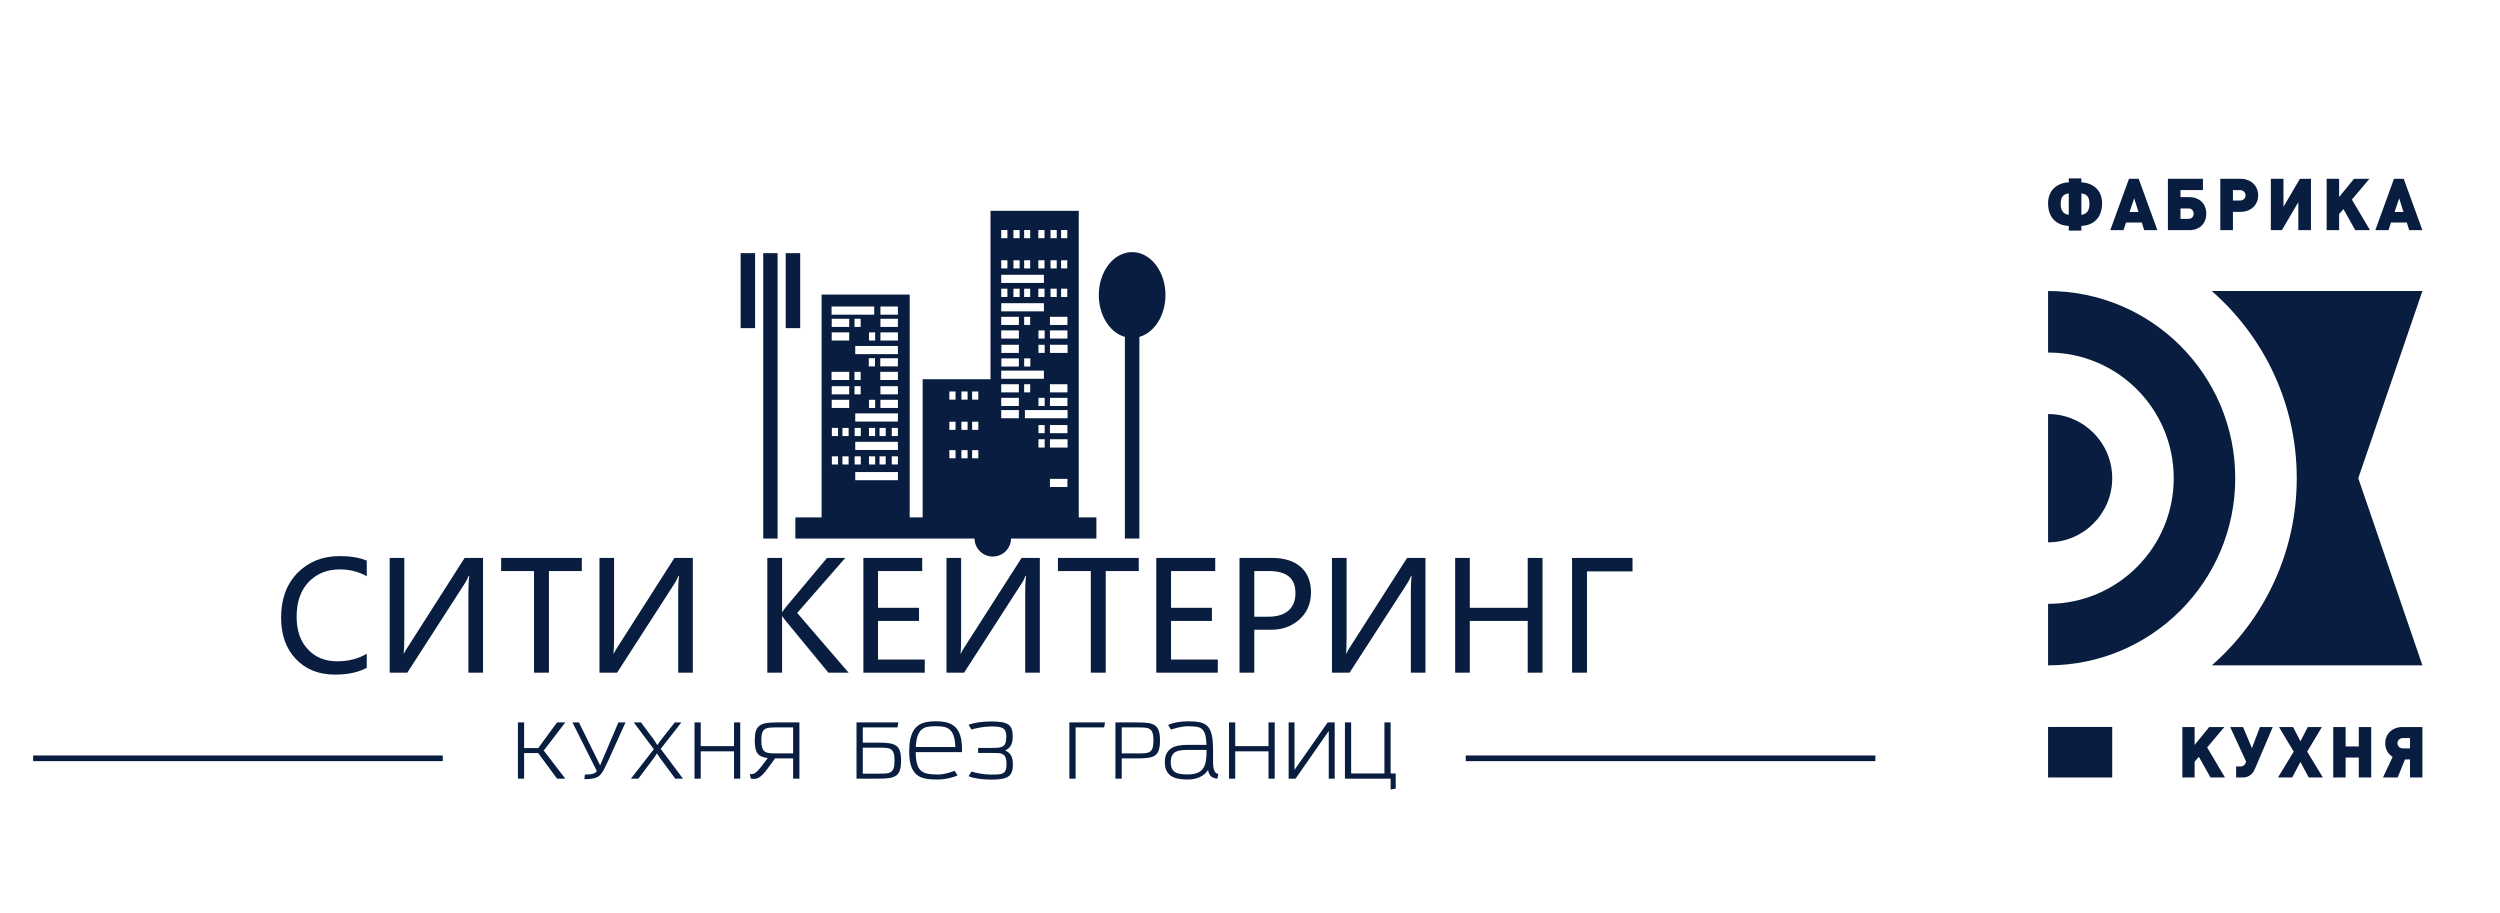
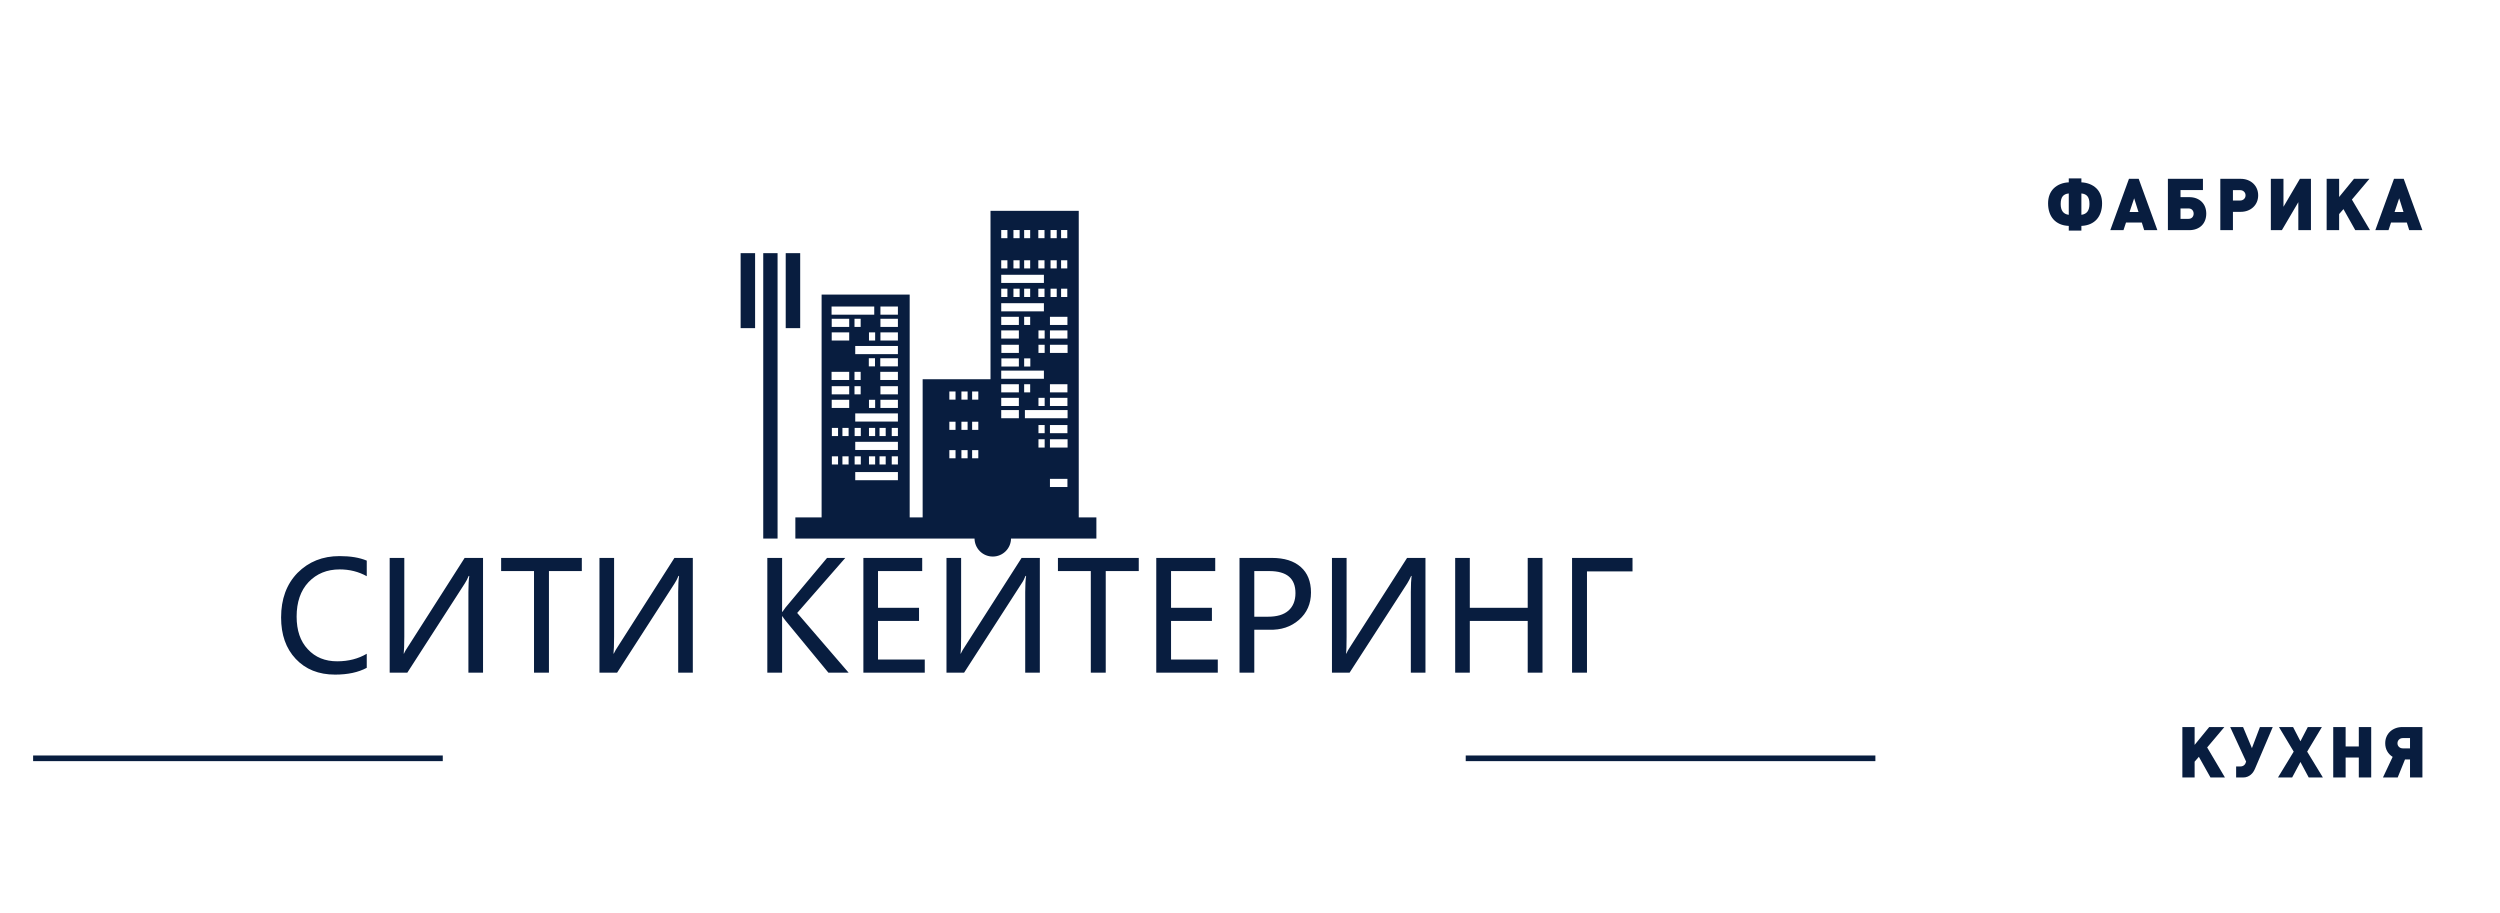
<svg xmlns="http://www.w3.org/2000/svg" id="Layer_1" x="0px" y="0px" viewBox="0 0 13889.76 5074.02" style="enable-background:new 0 0 13889.76 5074.02;" xml:space="preserve">
  <style type="text/css"> .st0{fill-rule:evenodd;clip-rule:evenodd;fill:#081D3F;} </style>
  <g>
-     <path class="st0" d="M7726.25,4386.4v-60.32h-253.92v-312.35h34.53v283.64h184.85v-283.64h34.53v283.64h28.23v84.17L7726.25,4386.4 L7726.25,4386.4z M7382.37,4326.08L7382.37,4326.08v-264.66l-184.41,264.66h-38.43v-312.35h32.6v263.69l184.35-263.69h38.95v312.35 H7382.37L7382.37,4326.08z M7047.64,4326.08L7047.64,4326.08v-151.81h-184.87v151.81h-34.56v-312.35h34.56v131.86h184.87v-131.86 h34.56v312.35H7047.64L7047.64,4326.08z M6703.69,4166.5L6703.69,4166.5h-106.55c-13.68,0-26.14,0.72-37.49,2.2 c-11.35,1.44-21.09,4.55-29.2,9.22c-8.07,4.7-14.4,11.53-18.95,20.44c-4.55,8.91-6.81,20.98-6.81,36.23s2.26,27.35,6.81,36.23 c4.54,8.95,10.92,15.74,19.24,20.44c8.2,4.71,18.03,7.82,29.41,9.26c11.35,1.46,23.81,2.19,37.46,2.19 c23.05,0,41.49-2.93,55.44-8.76c13.94-5.85,24.65-14.53,32.11-26.03c7.48-11.53,12.42-25.62,14.85-42.32 c2.45-16.71,3.68-36.07,3.68-58.14V4166.5L6703.69,4166.5z M6763.48,4326.56L6763.48,4326.56c-16.21-2.27-28.18-6.98-35.97-14.11 c-7.76-7.14-12.97-18.66-15.6-34.56c-11.35,17.22-26.46,30.35-45.47,39.42c-18.96,9.07-42.06,13.61-69.3,13.61 c-18.51,0-35.47-1.46-50.84-4.37c-15.42-2.92-28.63-8.05-39.68-15.31c-11.01-7.32-19.61-17.2-25.77-29.7 c-6.17-12.46-9.21-28.12-9.21-46.95c0-18.79,3.04-34.45,9.21-46.95c6.16-12.46,14.77-22.35,25.77-29.64 c11.05-7.32,24.26-12.42,39.68-15.35c15.37-2.92,32.33-4.37,50.84-4.37h106.05c-0.96-24.02-3.42-42.89-7.31-56.7 c-3.87-13.74-9.8-24.07-17.72-30.88c-7.98-6.83-18.2-11.11-30.68-12.92c-12.49-1.74-27.99-2.66-46.5-2.66 c-9.67,0-19.27,0.65-28.66,1.93c-9.46,1.33-18.25,2.92-26.53,4.88c-8.26,1.93-15.85,3.95-22.64,6.07 c-6.83,2.12-12.5,3.97-17.04,5.63l-16.03-25.81c13.65-6.48,29.98-11.5,49.14-15.08c19.09-3.58,40.03-5.36,62.74-5.36 c26.28,0,48.23,1.96,65.97,5.83c17.66,3.89,31.76,11.52,42.26,22.87c10.57,11.37,18.09,27.55,22.67,48.65 c4.55,21.11,6.79,48.84,6.79,83.19v7.81v54.47c0,12.35,0.58,22.61,1.7,30.88c1.13,8.28,2.85,15.11,5.15,20.44 c2.26,5.36,5.23,9.5,8.94,12.42c3.76,2.93,8.22,5.02,13.42,6.3L6763.48,4326.56L6763.48,4326.56z M6408.37,4112.5L6408.37,4112.5 c0-16.87-1.57-30.07-4.65-39.66c-3.09-9.54-7.92-16.68-14.59-21.38c-6.63-4.71-15.29-7.56-26.01-8.52 c-10.66-0.98-23.68-1.46-38.9-1.46h-91.98v144.5h91.98c15.22,0,28.24-0.5,38.9-1.48c10.72-0.97,19.38-3.74,26.01-8.26 c6.67-4.52,11.5-11.5,14.59-20.92c3.09-9.41,4.65-22.69,4.65-39.88V4112.5L6408.37,4112.5z M6197.2,4326.08L6197.2,4326.08v-312.35 h126.03c23.01,0,42.34,1.23,57.87,3.69c15.59,2.4,28.11,7.21,37.49,14.32c9.39,7.14,16.16,17.28,20.16,30.44 c4.08,13.09,6.11,30.38,6.11,51.78c0,21.41-2.03,38.69-6.11,51.82c-4,13.15-10.77,23.2-20.16,30.16 c-9.38,6.96-21.9,11.65-37.49,14.11c-15.53,2.41-34.86,3.67-57.87,3.67h-91v112.36H6197.2L6197.2,4326.08z M5941.33,4326.08 L5941.33,4326.08v-312.35h198.01l-4.89,27.74h-158.58v284.61H5941.33L5941.33,4326.08z M5434.39,4183.06L5434.39,4183.06v-27.74 h78.35c14.27,0,26.35-0.54,36.25-1.72c9.89-1.13,17.98-3.8,24.31-8c6.3-4.21,10.85-10.57,13.59-19c2.8-8.42,4.15-19.92,4.15-34.53 c0-12-1.51-21.7-4.59-29.18c-3.11-7.44-7.98-13.12-14.64-17.01c-6.65-3.91-15.3-6.52-26.01-7.8c-10.72-1.31-23.69-1.96-38.9-1.96 c-9.76,0-20.11,0.58-31.14,1.7c-11.03,1.13-21.62,2.59-31.64,4.39c-10.03,1.78-19.23,3.67-27.49,5.6 c-8.28,1.96-14.69,3.73-19.24,5.35l-16.02-25.81c6.85-3.24,15-5.98,24.55-8.25c9.59-2.28,19.86-4.19,30.92-5.86 c11.01-1.59,22.46-2.79,34.29-3.64c11.85-0.81,23.42-1.22,34.8-1.22c23.03,0,42.29,1.22,57.88,3.66 c15.55,2.46,27.97,6.67,37.23,12.66c9.22,6.01,15.79,14.35,19.66,25.07c3.92,10.66,5.88,24.31,5.88,40.86 c0,12.31-0.98,22.71-2.96,31.12c-1.88,8.43-4.68,15.59-8.26,21.42c-3.55,5.83-7.92,10.85-13.09,15.05 c-5.25,4.24-11.09,7.98-17.51,11.19c6.46,3.27,12.35,6.9,17.7,10.96c5.38,4.05,9.92,9.01,13.64,14.85 c3.71,5.83,6.57,13.03,8.52,21.66c1.96,8.57,2.93,18.85,2.93,30.88c0,16.55-2.06,30.24-6.09,41.12 c-4.08,10.88-10.8,19.42-20.18,25.75c-9.44,6.35-21.91,10.72-37.46,13.15c-15.59,2.43-34.85,3.66-57.88,3.66 c-11.37,0-22.95-0.41-34.8-1.22c-11.83-0.82-23.29-2.02-34.29-3.64c-11.06-1.61-21.33-3.57-30.92-5.85 c-9.54-2.24-17.7-5.03-24.55-8.26l16.02-25.77c4.55,1.59,10.96,3.37,19.24,5.33c8.26,1.96,17.46,3.82,27.49,5.59 c10.02,1.81,20.61,3.28,31.64,4.39c11.03,1.13,21.38,1.71,31.14,1.71c15.21,0,28.28-0.43,39.13-1.23c10.87-0.81,19.72-3,26.51-6.57 c6.83-3.55,11.76-9.12,14.85-16.78c3.06-7.6,4.63-18.08,4.63-31.36c0.02-15.9-1.44-28.16-4.39-36.75 c-2.87-8.58-7.53-14.98-13.83-19.2c-6.33-4.2-14.53-6.72-24.57-7.55c-10.09-0.78-22.22-1.2-36.49-1.2H5434.39L5434.39,4183.06z M5307.92,4150.44L5307.92,4150.44c-0.98-24.99-4-45.09-9-60.32c-5.05-15.24-12.02-26.99-20.94-35.27 c-8.92-8.26-19.92-13.7-33.06-16.29c-13.13-2.61-28.29-3.89-45.46-3.89c-14.92,0-28.86,0.89-41.86,2.67 c-12.99,1.8-24.39,6.42-34.32,13.85c-9.89,7.44-17.92,18.98-24.08,34.53c-6.17,15.57-9.89,37.14-11.17,64.72H5307.92 L5307.92,4150.44z M5320.07,4308.08L5320.07,4308.08c-13.63,6.5-30.74,11.9-51.34,16.29c-20.55,4.37-42.23,6.56-64.94,6.56 c-24.31,0-45.88-1.85-64.68-5.59c-18.82-3.71-34.73-11.27-47.71-22.61c-12.97-11.35-22.84-27.24-29.67-47.69 c-6.8-20.44-10.2-47.49-10.2-81.24c0-35.03,3.56-63.39,10.67-85.14c7.16-21.73,17.22-38.59,30.19-50.59 c12.96-11.99,28.46-20.1,46.48-24.34c17.99-4.2,37.8-6.33,59.57-6.33c23.35,0,44.08,2.3,62.25,6.83 c18.14,4.57,33.51,12.72,45.98,24.59c12.5,11.79,21.99,27.95,28.5,48.39c6.46,20.42,9.72,46.69,9.72,78.8v12.66h-257.34 c0.28,26.92,2.72,48.49,7.27,64.7c4.55,16.23,11.66,28.81,21.38,37.69c9.76,8.95,22.41,14.85,37.96,17.78 c15.57,2.9,34.56,4.39,56.96,4.39c9.7,0,19.2-0.81,28.42-2.46c9.26-1.63,17.83-3.48,25.81-5.57c7.92-2.15,15.21-4.39,21.85-6.85 c6.66-2.41,12.23-4.45,16.78-6.06L5320.07,4308.08L5320.07,4308.08z M4969.82,4224.38L4969.82,4224.38 c0-16.83-1.57-30.06-4.65-39.63c-3.05-9.56-7.94-16.63-14.59-21.18c-6.63-4.52-15.29-7.29-26.01-8.26 c-10.72-0.96-23.69-1.48-38.93-1.48h-91.96v144.5h91.96c15.24,0,28.2-0.5,38.93-1.44c10.72-1,19.37-3.84,26.01-8.55 c6.65-4.71,11.54-11.74,14.59-21.15c3.11-9.4,4.65-22.71,4.65-39.88V4224.38L4969.82,4224.38z M4758.65,4326.08L4758.65,4326.08 v-312.35h232.56l-4.87,27.74h-192.66v84.66h91c23.01,0,42.3,1.21,57.87,3.64c15.59,2.42,28.05,7.14,37.49,14.11 c9.39,6.98,16.11,17.01,20.16,30.14c4.08,13.14,6.07,30.42,6.07,51.8c0.02,21.39-1.98,38.72-6.07,51.82 c-4.05,13.15-10.77,23.29-20.16,30.42c-9.44,7.15-21.9,11.9-37.49,14.33c-15.57,2.43-34.86,3.67-57.87,3.67H4758.65 L4758.65,4326.08z M4441.48,4326.08L4441.48,4326.08h-35.03v-112.36h-100.2l-45.74,62.24c-9.11,12.31-17.37,22.07-24.81,29.18 c-7.48,7.14-14.61,12.51-21.41,16.08c-6.83,3.55-13.62,5.59-20.44,6.06c-6.79,0.5-14.24,0.07-22.38-1.2l-5.33-25.81 c4.86,0.68,9.49,0.76,13.85,0.26c4.39-0.5,8.92-2.09,13.59-4.87c4.74-2.74,9.83-6.89,15.37-12.42c5.48-5.51,12-13.12,19.44-22.84 l37.44-48.68c-13.59-1.59-25.05-4.44-34.27-8.49c-9.24-4.06-16.71-9.81-22.4-17.26c-5.67-7.48-9.74-17.01-12.16-28.73 c-2.41-11.65-3.64-26.09-3.64-43.29c0-21.4,2.02-38.69,6.06-51.78c4.06-13.15,10.8-23.29,20.22-30.44 c9.4-7.11,21.88-11.92,37.45-14.32c15.59-2.46,34.85-3.69,57.88-3.69h126.5V4326.08L4441.48,4326.08z M4406.45,4185.97 L4406.45,4185.97v-144.5H4314c-15.23,0-28.21,0.49-38.92,1.46c-10.69,0.96-19.36,3.71-26.01,8.26 c-6.66,4.54-11.53,11.68-14.62,21.4c-3.09,9.73-4.59,23.5-4.59,41.36c0,17.2,1.51,30.59,4.59,40.13 c3.09,9.59,7.96,16.71,14.62,21.4c6.65,4.7,15.32,7.63,26.01,8.76c10.72,1.15,23.69,1.72,38.92,1.72H4406.45L4406.45,4185.97z M4078.06,4326.08L4078.06,4326.08v-151.81h-184.85v151.81h-34.56v-312.35h34.56v131.86h184.85v-131.86h34.56v312.35H4078.06 L4078.06,4326.08z M3751.62,4326.08L3751.62,4326.08l-83.18-112.88v0.52l-18.48-28.24c-4.89,7.45-8.83,13.7-11.94,18.74 c-3.07,5-5.91,8.81-8.5,11.39l-82.69,110.46h-41.35l126.97-163.47c-8.45-11.34-17.37-23.34-26.77-36.02 c-9.44-12.63-18.98-25.34-28.7-38.17c-9.74-12.81-19.3-25.62-28.7-38.43c-9.41-12.82-18.48-24.91-27.25-36.26h40.36l59.84,80.28 c6.51,8.11,12.27,16.21,17.27,24.31c5.04,8.13,9.49,15.26,13.39,21.41c3.55-5.84,8.33-12.74,14.35-20.65 c5.98-7.95,11.61-15.16,16.78-21.68l66.19-83.68h36.43l-114.78,146.94c20.1,26.94,40.71,54.4,61.76,82.45 c21.11,28.08,41.68,55.71,61.78,82.96H3751.62L3751.62,4326.08z M3180.48,4013.73L3180.48,4013.73h36l117.74,238.41l9.24-21.42 l92.4-217h39.45l-97.32,215.04c-6.17,12.63-11.61,23.92-16.29,33.81c-4.71,9.9-9.41,18.56-14.11,26.04 c-4.71,7.44-9.65,13.8-14.82,18.95c-5.2,5.21-11.61,9.36-19.22,12.42c-7.63,3.09-16.88,5.36-27.73,6.83 c-10.85,1.47-23.92,2.19-39.19,2.19l2.96-25.77c9.05,0,17.07-0.26,24.05-0.76c6.98-0.48,12.99-1.35,18.01-2.67 c5.02-1.31,9.49-3.16,13.38-5.62c3.87-2.41,7.61-5.72,11.19-9.96L3180.48,4013.73L3180.48,4013.73z M3094.87,4326.08 L3094.87,4326.08l-104.61-142.06h-78.29v142.06h-34.59v-312.35h34.59v142.56h78.29l104.61-142.56h45.73 c-19.79,25.96-39.66,51.97-59.6,78.09c-19.95,26.11-39.97,52.15-60.08,78.09c20.11,25.96,40.14,52.04,60.08,78.35 c19.94,26.24,39.81,52.2,59.6,77.83H3094.87z" />
    <path class="st0" d="M2037.67,3710.33c-46.91,25.2-105.58,37.77-175.95,37.77c-91.34,0-164.22-29.38-218.67-87.37 c-54.51-57.95-81.3-134.34-81.3-230.07c0-102.5,30.16-184.82,91.31-247.83c62-62.13,139.1-93.19,233.81-93.19 c61.17,0,110.58,8.4,150.81,25.17v86.54c-45.27-25.2-95.51-37.78-150-37.78c-71.2,0-128.2,23.5-173.42,70.53 c-44.41,47.06-66.21,111.73-66.21,191.49c0,76.44,20.13,136.93,62.01,181.42c41.9,45.38,96.36,67.18,163.38,67.18 c62.85,0,117.33-14.27,164.24-41.97V3710.33L2037.67,3710.33z M2683.69,3737.21L2683.69,3737.21h-81.27v-447.69 c0-39.47,1.68-68.83,5.02-89.84h-3.35c-6.72,16.77-14.25,30.24-21.81,41.97l-319.22,495.55h-98.05v-637.46h81.28v438.39 c0,47.87-1.65,78.96-3.35,93.22h1.7c4.18-10.9,13.42-26.04,25.96-44.49l310.88-487.12h102.21V3737.21L2683.69,3737.21z M3232.54,3172.81L3232.54,3172.81h-182.68v564.4h-82.94v-564.4h-182.66v-73.06h448.28V3172.81L3232.54,3172.81z M3849.22,3737.21 L3849.22,3737.21h-81.28v-447.69c0-39.47,1.68-68.83,5-89.84h-3.32c-6.68,16.77-14.25,30.24-21.77,41.97l-319.24,495.55h-98.05 v-637.46h81.29v438.39c0,47.87-1.7,78.96-3.37,93.22h1.68c5.05-10.9,13.41-26.04,25.99-44.49L3747,3099.74h102.22V3737.21 L3849.22,3737.21z M4714.77,3737.21L4714.77,3737.21h-112.29l-238.8-289.76c-7.54-10.09-13.41-17.65-16.78-23.5h-1.65v313.26 h-82.13v-637.46h82.13v299.81h1.68c5.05-6.74,10.87-15.08,16.73-23.49l231.28-276.32h101.4l-267.3,305.7L4714.77,3737.21 L4714.77,3737.21z M5137.92,3737.21L5137.92,3737.21h-341.07v-637.46h326.83v73.06h-245.53v204.08h227.91v73.04h-227.91v214.21 h259.77V3737.21L5137.92,3737.21z M5777.21,3737.21L5777.21,3737.21h-81.24v-447.69c0-39.47,1.65-68.83,5.04-89.84h-3.39 c-6.65,16.77-13.39,30.24-21.81,41.97l-319.27,495.55h-97.98v-637.46h81.31v438.39c0,47.87-0.87,78.96-3.43,93.22h1.73 c4.99-10.9,13.38-26.04,25.99-44.49l311.66-487.12h101.4V3737.21L5777.21,3737.21z M6326.87,3172.81L6326.87,3172.81h-183.49v564.4 h-82.98v-564.4h-182.62v-73.06h449.08V3172.81L6326.87,3172.81z M6765.91,3737.21L6765.91,3737.21h-341.82v-637.46h327.6v73.06 H6506.2v204.08h227.09v73.04H6506.2v214.21h259.71V3737.21L6765.91,3737.21z M6968.73,3498.64L6968.73,3498.64v238.57h-82.15 v-637.46h180.15c68.74,0,122.36,16.78,160.09,50.35c37.67,32.75,56.93,80.67,56.93,141.95c0,62.17-22.64,113.41-67.03,152.04 c-44.42,38.63-99.7,57.09-165.89,54.56H6968.73L6968.73,3498.64z M6968.73,3172.81L6968.73,3172.81v253.6h75.39 c50.29,0,87.96-10.88,113.97-33.59c25.96-22.64,39.38-55.42,39.38-97.38c0-82.29-48.6-122.63-145.8-122.63H6968.73L6968.73,3172.81 z M7919.72,3737.21L7919.72,3737.21h-81.27v-447.69c0-39.47,1.7-68.83,4.2-89.84h-2.5c-7.53,16.77-14.28,30.24-21.78,41.97 l-320.12,495.55h-98.03v-637.46h81.33v438.39c0,47.87-0.89,78.96-3.4,93.22h1.67c5.04-10.9,13.41-26.04,25.99-44.49l311.72-487.12 h102.21V3737.21L7919.72,3737.21z M8569.95,3737.21L8569.95,3737.21h-82.14v-287.27h-321.7v287.27h-81.33v-637.46h81.33v277.15 h321.7v-277.15h82.14V3737.21L8569.95,3737.21z M9070.12,3174.5L9070.12,3174.5h-253v562.7h-82.92v-637.46h335.92V3174.5z" />
    <path class="st0" d="M4240.5,1406.52h79.61v1585.7h-79.61V1406.52L4240.5,1406.52z M4365.36,1406.52L4365.36,1406.52h80.44v416.6 h-80.44V1406.52L4365.36,1406.52z M4114.84,1406.52L4114.84,1406.52h80.41v416.6h-80.41V1406.52z" />
-     <path class="st0" d="M6290.03,1400.67c102.24,0,185.16,106.66,185.16,238.52c0,114.21-62.04,209.13-144.96,232.63v1120.4h-80.49 v-1120.4c-82.86-23.5-144.9-118.42-144.9-232.63C6104.85,1507.32,6187.76,1400.67,6290.03,1400.67z" />
    <path class="st0" d="M4891.56,1702.99v45.38h97.17v-45.38H4891.56L4891.56,1702.99z M4891.56,1771.04L4891.56,1771.04v45.34h97.17 v-45.34H4891.56L4891.56,1771.04z M4620.91,1771.04L4620.91,1771.04v45.34h97.2v-45.34H4620.91L4620.91,1771.04z M4747.47,1771.04 L4747.47,1771.04v45.34h34.32v-45.34H4747.47L4747.47,1771.04z M4718.11,1846.64L4718.11,1846.64h-97.2v45.32h97.2V1846.64 L4718.11,1846.64z M4988.72,1846.64L4988.72,1846.64h-97.17v45.32h97.17V1846.64L4988.72,1846.64z M4862.23,1846.64 L4862.23,1846.64h-34.32v45.32h34.32V1846.64L4862.23,1846.64z M4988.72,1922.19L4988.72,1922.19h-237.1v45.38h237.1V1922.19 L4988.72,1922.19z M4988.72,1990.23L4988.72,1990.23h-98.03v45.33h98.03V1990.23L4988.72,1990.23z M4861.4,1990.23L4861.4,1990.23 h-34.36v45.33h34.36V1990.23L4861.4,1990.23z M4890.69,2065.84L4890.69,2065.84v45.36h98.03v-45.36H4890.69L4890.69,2065.84z M4620.05,2065.84L4620.05,2065.84v45.36h98.07v-45.36H4620.05L4620.05,2065.84z M4747.47,2065.84L4747.47,2065.84v45.36h34.32 v-45.36H4747.47L4747.47,2065.84z M4891.56,2145.62L4891.56,2145.62V2191h97.17v-45.38H4891.56L4891.56,2145.62z M4620.91,2145.62 L4620.91,2145.62V2191h97.2v-45.38H4620.91L4620.91,2145.62z M4747.47,2145.62L4747.47,2145.62V2191h34.32v-45.38H4747.47 L4747.47,2145.62z M4718.11,2221.2L4718.11,2221.2h-97.2v45.35h97.2V2221.2L4718.11,2221.2z M4988.72,2221.2L4988.72,2221.2h-97.17 v45.35h97.17V2221.2L4988.72,2221.2z M4862.23,2221.2L4862.23,2221.2h-34.32v45.35h34.32V2221.2L4862.23,2221.2z M4988.72,2296.8 L4988.72,2296.8h-237.1v45.34h237.1V2296.8L4988.72,2296.8z M4862.23,2377.39L4862.23,2377.39h-34.32v45.38h34.32V2377.39 L4862.23,2377.39z M4920.87,2377.39L4920.87,2377.39h-34.33v45.38h34.33V2377.39L4920.87,2377.39z M4988.72,2377.39 L4988.72,2377.39h-34.32v45.38h34.32V2377.39L4988.72,2377.39z M4656.13,2377.39L4656.13,2377.39h-34.38v45.38h34.38V2377.39 L4656.13,2377.39z M4714.77,2377.39L4714.77,2377.39h-34.38v45.38h34.38V2377.39L4714.77,2377.39z M4782.62,2377.39 L4782.62,2377.39h-34.34v45.38h34.34V2377.39L4782.62,2377.39z M4988.72,2454.69L4988.72,2454.69h-237.1v45.38h237.1V2454.69 L4988.72,2454.69z M4862.23,2535.32L4862.23,2535.32h-34.32v45.32h34.32V2535.32L4862.23,2535.32z M4920.87,2535.32 L4920.87,2535.32h-34.33v45.32h34.33V2535.32L4920.87,2535.32z M4988.72,2535.32L4988.72,2535.32h-34.32v45.32h34.32V2535.32 L4988.72,2535.32z M4656.13,2535.32L4656.13,2535.32h-34.38v45.32h34.38V2535.32L4656.13,2535.32z M4714.77,2535.32 L4714.77,2535.32h-34.38v45.32h34.38V2535.32L4714.77,2535.32z M4782.62,2535.32L4782.62,2535.32h-34.34v45.32h34.34V2535.32 L4782.62,2535.32z M4988.72,2622.68L4988.72,2622.68h-237.1v45.34h237.1V2622.68L4988.72,2622.68z M5931.39,2323.7L5931.39,2323.7 v-45.38h-237.15v45.38H5931.39L5931.39,2323.7z M5660.74,2323.7L5660.74,2323.7v-45.38h-98.03v45.38H5660.74L5660.74,2323.7z M5660.74,2255.65L5660.74,2255.65v-45.36h-98.03v45.36H5660.74L5660.74,2255.65z M5930.56,2255.65L5930.56,2255.65v-45.36h-97.16 v45.36H5930.56L5930.56,2255.65z M5804.04,2255.65L5804.04,2255.65v-45.36h-34.42v45.36H5804.04L5804.04,2255.65z M5833.39,2180.02 L5833.39,2180.02h97.16v-45.32h-97.16V2180.02L5833.39,2180.02z M5562.72,2180.02L5562.72,2180.02h98.03v-45.32h-98.03V2180.02 L5562.72,2180.02z M5690.08,2180.02L5690.08,2180.02h33.51v-45.32h-33.51V2180.02L5690.08,2180.02z M5562.72,2104.48 L5562.72,2104.48h237.15v-45.38h-237.15V2104.48L5562.72,2104.48z M5563.56,2036.43L5563.56,2036.43h97.19v-45.33h-97.19V2036.43 L5563.56,2036.43z M5690.08,2036.43L5690.08,2036.43h34.35v-45.33h-34.35V2036.43L5690.08,2036.43z M5660.74,1960.83 L5660.74,1960.83v-45.33h-97.19v45.33H5660.74L5660.74,1960.83z M5931.39,1960.83L5931.39,1960.83v-45.33h-97.99v45.33H5931.39 L5931.39,1960.83z M5804.04,1960.83L5804.04,1960.83v-45.33h-34.42v45.33H5804.04L5804.04,1960.83z M5660.74,1881.02 L5660.74,1881.02v-45.34h-98.03v45.34H5660.74L5660.74,1881.02z M5930.56,1881.02L5930.56,1881.02v-45.34h-97.16v45.34H5930.56 L5930.56,1881.02z M5804.04,1881.02L5804.04,1881.02v-45.34h-34.42v45.34H5804.04L5804.04,1881.02z M5833.39,1805.47 L5833.39,1805.47h97.16v-45.36h-97.16V1805.47L5833.39,1805.47z M5562.72,1805.47L5562.72,1805.47h98.03v-45.36h-98.03V1805.47 L5562.72,1805.47z M5690.08,1805.47L5690.08,1805.47h33.51v-45.36h-33.51V1805.47L5690.08,1805.47z M5562.72,1729.87 L5562.72,1729.87h237.15v-45.33h-237.15V1729.87L5562.72,1729.87z M5690.08,1650.08L5690.08,1650.08h33.51v-46.19h-33.51V1650.08 L5690.08,1650.08z M5630.58,1650.08L5630.58,1650.08h34.36v-46.19h-34.36V1650.08L5630.58,1650.08z M5562.72,1650.08 L5562.72,1650.08h34.35v-46.19h-34.35V1650.08L5562.72,1650.08z M5895.31,1650.08L5895.31,1650.08h34.41v-46.19h-34.41V1650.08 L5895.31,1650.08z M5836.71,1650.08L5836.71,1650.08h34.36v-46.19h-34.36V1650.08L5836.71,1650.08z M5768.79,1650.08 L5768.79,1650.08h34.4v-46.19h-34.4V1650.08L5768.79,1650.08z M5562.72,1571.97L5562.72,1571.97h237.15v-45.34h-237.15V1571.97 L5562.72,1571.97z M5690.08,1491.35L5690.08,1491.35h33.51v-45.32h-33.51V1491.35L5690.08,1491.35z M5630.58,1491.35 L5630.58,1491.35h34.36v-45.32h-34.36V1491.35L5630.58,1491.35z M5562.72,1491.35L5562.72,1491.35h34.35v-45.32h-34.35V1491.35 L5562.72,1491.35z M5895.31,1491.35L5895.31,1491.35h34.41v-45.32h-34.41V1491.35L5895.31,1491.35z M5836.71,1491.35 L5836.71,1491.35h34.36v-45.32h-34.36V1491.35L5836.71,1491.35z M5768.79,1491.35L5768.79,1491.35h34.4v-45.32h-34.4V1491.35 L5768.79,1491.35z M5690.08,1323.39L5690.08,1323.39h33.51v-45.38h-33.51V1323.39L5690.08,1323.39z M5630.58,1323.39 L5630.58,1323.39h34.36v-45.38h-34.36V1323.39L5630.58,1323.39z M5562.72,1323.39L5562.72,1323.39h34.35v-45.38h-34.35V1323.39 L5562.72,1323.39z M5895.31,1323.39L5895.31,1323.39h34.41v-45.38h-34.41V1323.39L5895.31,1323.39z M5836.71,1323.39 L5836.71,1323.39h34.36v-45.38h-34.36V1323.39L5836.71,1323.39z M5768.79,1323.39L5768.79,1323.39h34.4v-45.38h-34.4V1323.39 L5768.79,1323.39z M5833.39,2705.81L5833.39,2705.81h97.16v-45.35h-97.16V2705.81L5833.39,2705.81z M5931.39,2486.59 L5931.39,2486.59v-46.19h-97.99v46.19H5931.39L5931.39,2486.59z M5804.04,2486.59L5804.04,2486.59v-46.19h-34.42v46.19H5804.04 L5804.04,2486.59z M5930.56,2406.8L5930.56,2406.8v-45.33h-97.16v45.33H5930.56L5930.56,2406.8z M5804.04,2406.8L5804.04,2406.8 v-45.33h-34.42v45.33H5804.04L5804.04,2406.8z M5401.04,2546.24L5401.04,2546.24h34.35v-45.35h-34.35V2546.24L5401.04,2546.24z M5341.54,2546.24L5341.54,2546.24h34.34v-45.35h-34.34V2546.24L5341.54,2546.24z M5274.46,2546.24L5274.46,2546.24h34.4v-45.35 h-34.4V2546.24L5274.46,2546.24z M5401.04,2388.34L5401.04,2388.34h34.35v-45.32h-34.35V2388.34L5401.04,2388.34z M5341.54,2388.34 L5341.54,2388.34h34.34v-45.32h-34.34V2388.34L5341.54,2388.34z M5274.46,2388.34L5274.46,2388.34h34.4v-45.32h-34.4V2388.34 L5274.46,2388.34z M5401.04,2220.39L5401.04,2220.39h34.35V2175h-34.35V2220.39L5401.04,2220.39z M5341.54,2220.39L5341.54,2220.39 h34.34V2175h-34.34V2220.39L5341.54,2220.39z M5274.46,2220.39L5274.46,2220.39h34.4V2175h-34.4V2220.39L5274.46,2220.39z M4620.05,1702.99L4620.05,1702.99v45.38h237.16v-45.38H4620.05L4620.05,1702.99z M4418.95,2874.64L4418.95,2874.64h145.84V1636.67 h489.32v1237.97h72.05v-767.63h377.04v-935.63h490.23v1703.26h98.01v117.58H4418.95V2874.64z" />
    <path class="st0" d="M5515.79,2888.88c56.16,0,101.42,45.38,101.42,101.66c0,56.29-45.29,101.62-101.42,101.62 c-56.15,0-101.4-45.32-101.4-101.62C5414.39,2934.26,5459.64,2888.88,5515.79,2888.88z" />
    <rect x="184" y="4197.41" class="st0" width="2276.02" height="31.39" />
    <rect x="8143.44" y="4197.41" class="st0" width="2276.02" height="31.39" />
  </g>
  <g>
    <g>
-       <path class="st0" d="M12288.55,1616.89h1170.14l-356.37,1039.89l356.37,1039.9h-1170.16 c289.29-253.26,472.02-625.21,472.02-1039.9C12760.55,2242.1,12577.83,1870.14,12288.55,1616.89z" />
-       <path class="st0" d="M11378.9,1616.89c574.31,0,1039.89,465.58,1039.89,1039.89c0,574.31-465.58,1039.89-1039.89,1039.89V3354.9 c385.56,0,698.12-312.56,698.12-698.12c0-385.56-312.56-698.12-698.12-698.12V1616.89L11378.9,1616.89z M11378.9,2300.42v712.72 c196.81,0,356.36-159.55,356.36-356.36C11735.26,2459.96,11575.72,2300.42,11378.9,2300.42z" />
-     </g>
+       </g>
    <path class="st0" d="M11493.87,1255.12c-18.96-0.8-35.58-4.4-49.88-10.82c-14.28-6.41-26.24-15.09-35.85-26.04 c-9.62-10.94-16.9-23.9-21.84-38.86c-4.94-14.96-7.41-31.38-7.41-49.28c0-17.63,2.73-33.52,8.21-47.68 c5.48-14.15,13.29-26.17,23.44-36.06c10.15-9.88,22.23-17.69,36.26-23.44c14.02-5.74,29.71-9.02,47.07-9.82v-22.04h70.11v22.04 c17.1,0.8,32.72,4.08,46.88,9.82c14.15,5.74,26.3,13.56,36.46,23.44c10.15,9.89,17.96,21.91,23.43,36.06 c5.48,14.16,8.21,30.05,8.21,47.68c0,17.9-2.47,34.32-7.41,49.28c-4.95,14.96-12.22,27.91-21.84,38.86 c-9.61,10.95-21.64,19.63-36.06,26.04c-14.42,6.42-30.98,10.02-49.68,10.82v26.04h-70.11V1255.12L11493.87,1255.12z M11493.87,1074.83c-15.23,1.34-26.5,6.61-33.85,15.83c-7.35,9.21-11.01,23.44-11.01,42.67c0,36.59,14.95,56.62,44.87,60.09 V1074.83L11493.87,1074.83z M11563.99,1193.42c29.91-3.47,44.87-23.5,44.87-60.09c0-19.23-3.67-33.46-11.01-42.67 c-7.35-9.22-18.64-14.49-33.86-15.83V1193.42L11563.99,1193.42z M11857.19,1101.67l-25.64,76.12h49.67L11857.19,1101.67 L11857.19,1101.67z M11912.88,1278.76l-13.23-42.46h-87.74l-14.02,42.46h-73.32l103.77-285.25h54.08l103.77,285.25H11912.88 L11912.88,1278.76z M12187.65,1187.01c0-8.28-2.54-15.16-7.61-20.64c-5.07-5.48-12.01-8.21-20.83-8.21h-44.47v57.69h44.47 c8.82,0,15.75-2.74,20.83-8.21C12185.12,1202.17,12187.65,1195.29,12187.65,1187.01L12187.65,1187.01z M12257.77,1187.01 c0,13.35-2.14,25.64-6.41,36.86c-4.27,11.22-10.48,20.9-18.63,29.05c-8.14,8.14-18.16,14.48-30.04,19.03 c-11.88,4.54-25.31,6.81-40.27,6.81h-117.79V993.51h194.71v62.5h-124.6v39.26h47.67c14.96,0,28.32,2.27,40.06,6.81 c11.76,4.55,21.77,10.88,30.05,19.03c8.28,8.15,14.56,17.83,18.83,29.05C12255.63,1161.37,12257.77,1173.66,12257.77,1187.01 L12257.77,1187.01z M12476.05,1085.25c0-8.28-2.87-15.16-8.61-20.64c-5.74-5.48-13.02-8.22-21.84-8.22h-39.66v57.7h39.66 c8.82,0,16.1-2.74,21.84-8.21C12473.18,1100.41,12476.05,1093.53,12476.05,1085.25L12476.05,1085.25z M12546.17,1085.25 c0,13.36-2.4,25.64-7.21,36.86s-11.55,20.9-20.23,29.04c-8.68,8.15-18.97,14.49-30.85,19.03c-11.88,4.54-24.91,6.81-39.06,6.81 h-42.86v101.76h-70.12V993.51h112.98c14.16,0,27.18,2.26,39.06,6.81c11.89,4.54,22.17,10.88,30.85,19.03 c8.68,8.15,15.42,17.83,20.23,29.05C12543.76,1059.61,12546.17,1071.9,12546.17,1085.25L12546.17,1085.25z M12769.26,1278.76 v-155.45l-91.35,155.45h-61.3V993.51h70.12v155.44l91.34-155.44h61.3v285.25H12769.26L12769.26,1278.76z M13085.7,1278.76 l-65.7-116.99l-24.04,27.64v89.35h-69.31V993.51h69.31v100.96l82.54-100.96h85.74l-97.36,115.38l100.56,169.87H13085.7 L13085.7,1278.76z M13329.62,1101.67l-25.64,76.12h49.67L13329.62,1101.67L13329.62,1101.67z M13385.32,1278.76l-13.23-42.46 h-87.74l-14.02,42.46h-73.32l103.77-285.25h54.08l103.77,285.25H13385.32z" />
    <path class="st0" d="M12281.26,4319.62l-64.55-114.93l-23.62,27.16v87.77h-68.1v-280.25h68.1v99.19l81.08-99.19h84.24 l-95.65,113.36l98.79,166.89H12281.26L12281.26,4319.62z M12528.78,4270.42c-2.62,6.3-5.9,12.4-9.84,18.31 c-3.93,5.9-8.66,11.15-14.17,15.74c-5.51,4.6-11.81,8.27-18.89,11.02c-7.09,2.76-15.09,4.14-24.02,4.14h-38.17v-61.4h24.4 c5.24,0,9.71-0.92,13.38-2.75c3.67-1.84,6.7-4.07,9.06-6.69c2.36-2.63,4.19-5.51,5.51-8.66c1.32-3.14,2.36-6.17,3.15-9.06 l-88.57-191.69h71.64l49.19,117.29l44.48-117.29h71.24L12528.78,4270.42L12528.78,4270.42z M12827.07,4319.62l-46.05-86.2 l-46.05,86.2h-78.72l87.38-143.67l-81.87-136.59h78.33l40.94,79.12l40.93-79.12h78.33l-81.88,136.59l87.39,143.67H12827.07 L12827.07,4319.62z M13105.29,4319.62v-111h-73.21v111h-68.88v-280.25h68.88v107.85h73.21v-107.85h68.88v280.25H13105.29 L13105.29,4319.62z M13389.81,4100.77h-39.76c-8.66,0-15.82,2.75-21.46,8.26c-5.64,5.51-8.46,12.34-8.46,20.47 c0,8.13,2.82,14.89,8.46,20.26c5.64,5.38,12.79,8.08,21.46,8.08h39.76V4100.77L13389.81,4100.77z M13321.32,4319.62h-81.88 l53.93-114.54c-12.86-7.87-22.96-18.3-30.3-31.3c-7.35-12.99-11.02-27.74-11.02-44.27c0-13.12,2.36-25.2,7.08-36.22 c4.72-11.02,11.34-20.53,19.87-28.54c8.53-8,18.64-14.24,30.31-18.69c11.67-4.46,24.47-6.69,38.37-6.69h111.01v280.25h-68.88 v-99.98h-27.95L13321.32,4319.62z" />
-     <rect x="11378.9" y="4038.81" class="st0" width="356.36" height="280.81" />
  </g>
</svg>